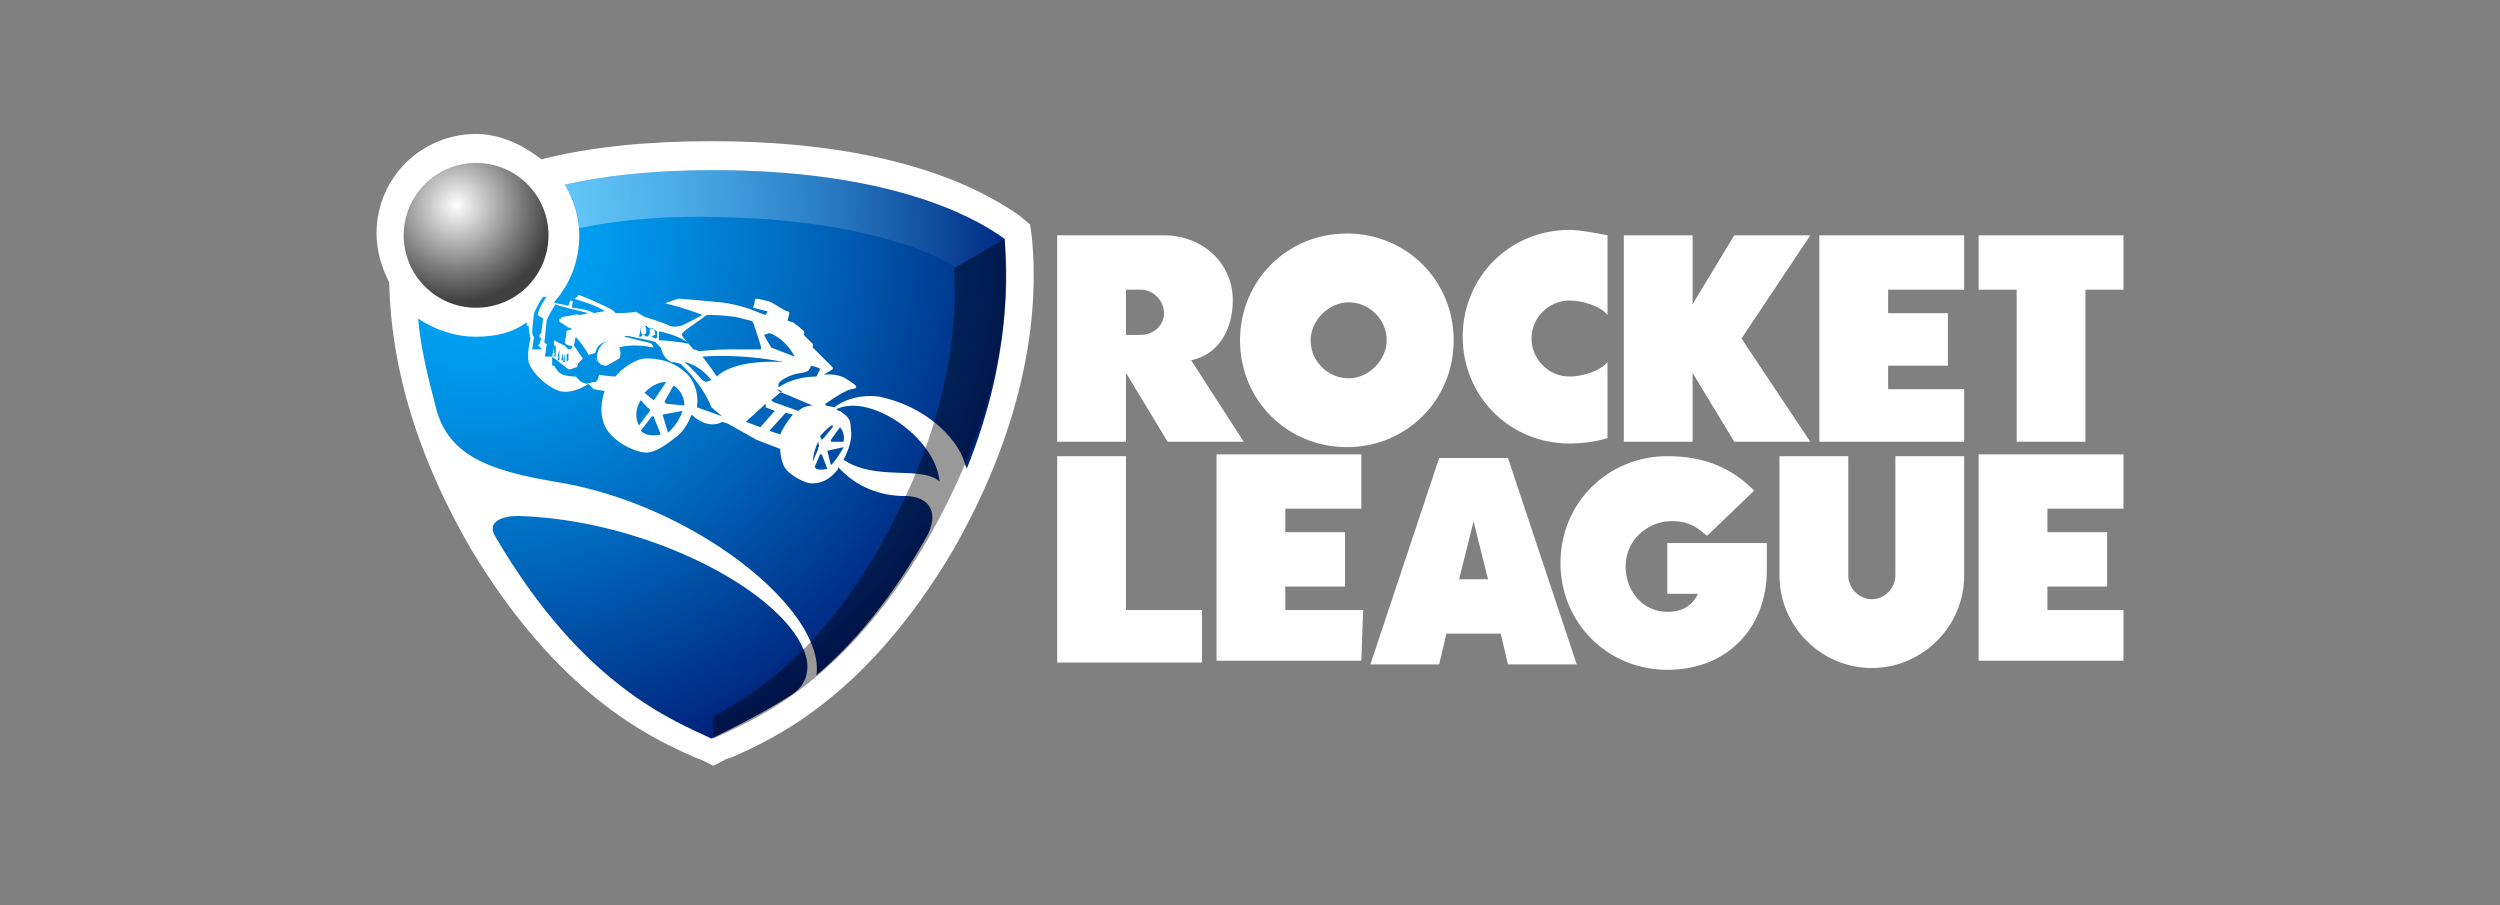
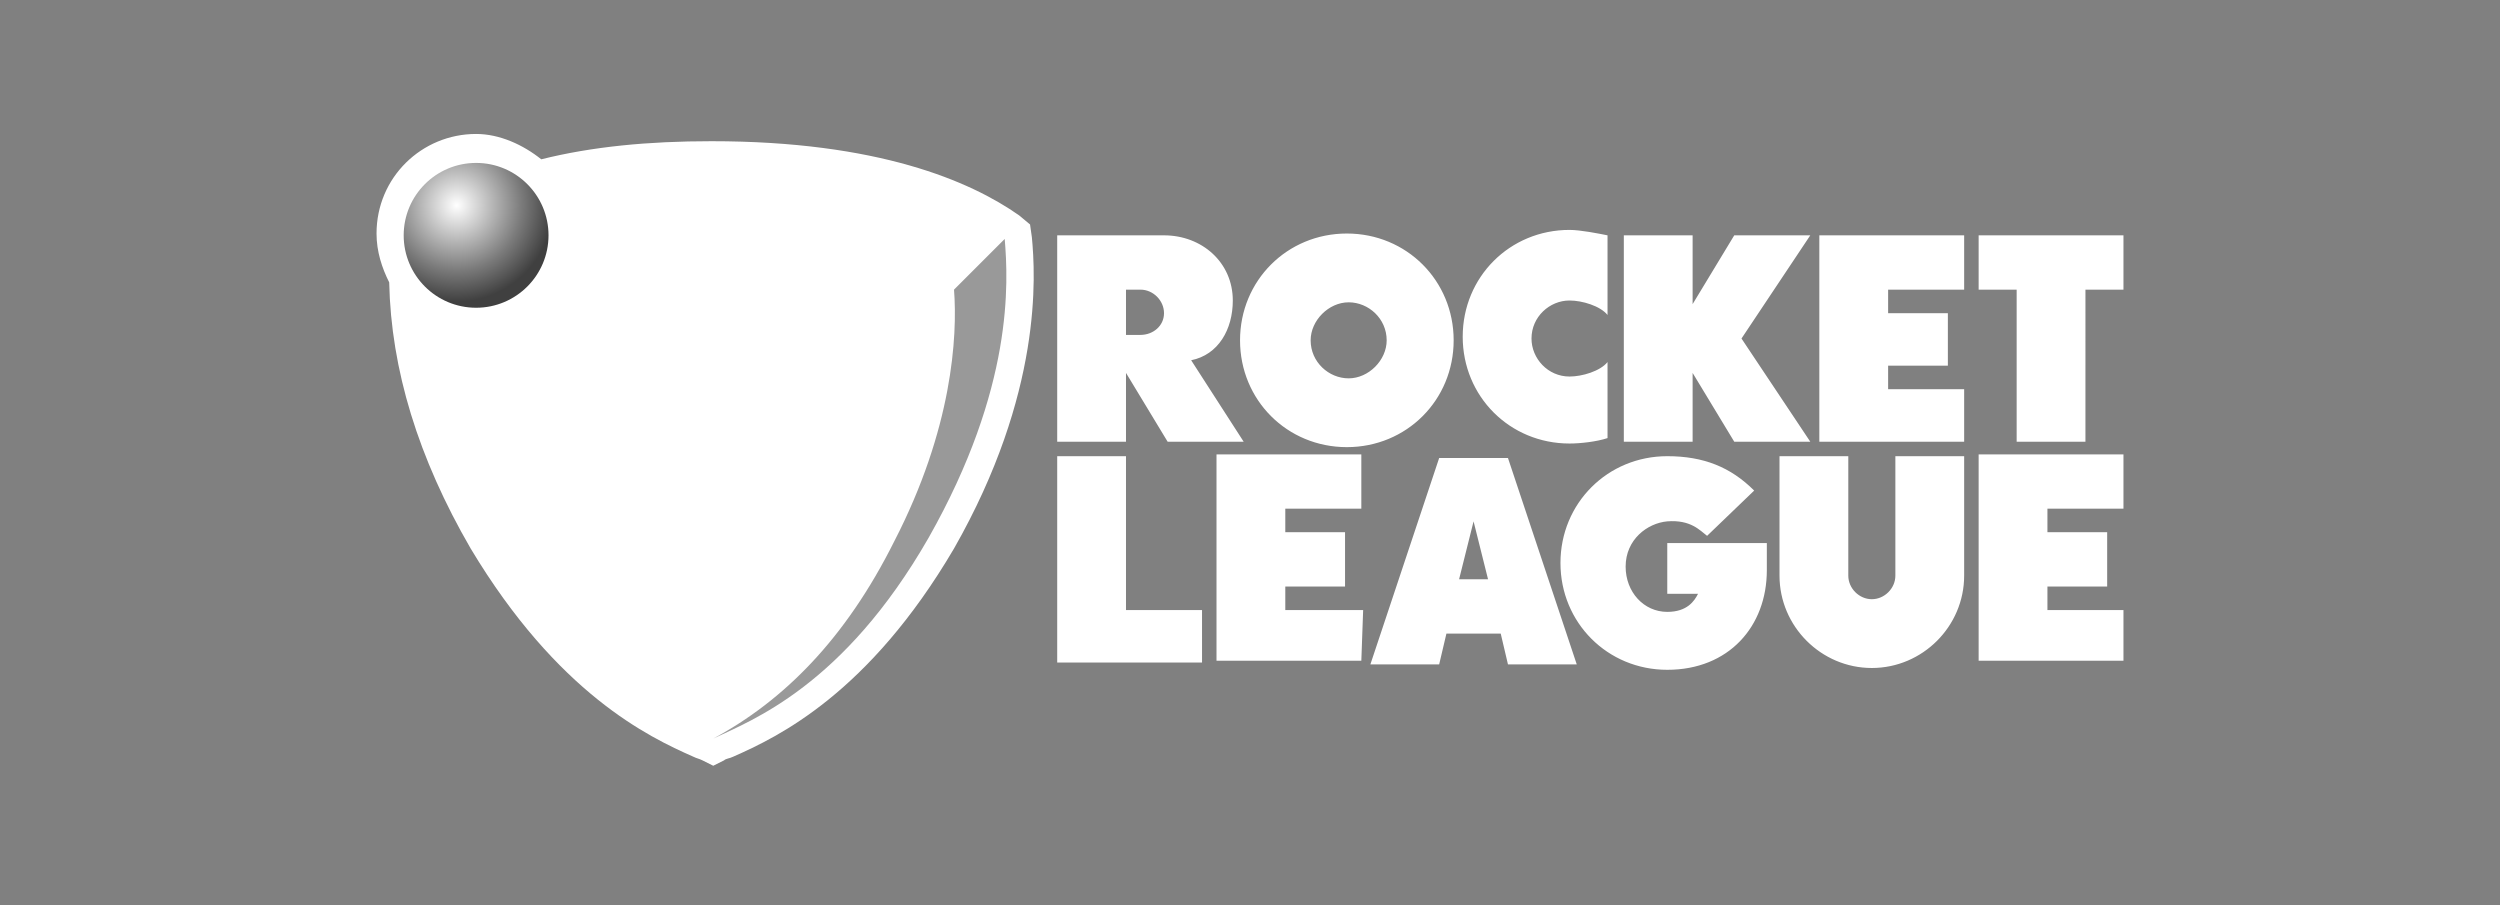
<svg xmlns="http://www.w3.org/2000/svg" xmlns:ns1="http://sodipodi.sourceforge.net/DTD/sodipodi-0.dtd" version="1.1" id="Layer_1" ns1:docname="Rocket League logo.svg" x="0px" y="0px" viewBox="0 0 138.1 50" height="50px" style="enable-background:new 0 0 138.1 50;" xml:space="preserve">
  <rect x="0" y="0" width="138.1" height="50" fill="#808080" stroke="none" />
  <style type="text/css"> .st0{fill:#FFFFFF;} .st1{fill:url(#path24_1_);} .st2{opacity:0.4;enable-background:new ;} .st3{opacity:0.4;fill:url(#path33_1_);enable-background:new ;} .st4{fill:url(#circle42_1_);} </style>
  <path id="path5" class="st0" d="M37.8,20c0,0,0.8,0.1,1.5,1L39,21.1L38.8,21C38.8,21,38.2,20.3,37.8,20z M36.5,24l-0.4-1H36 l-0.6,0.8C35.8,24.2,36.5,24,36.5,24z M42.5,18.4l-0.3,0.1l0.4,0.7l1.3,0.5C43.3,18.6,42.5,18.4,42.5,18.4z M38.8,19.7 c0.4,0.5,0.8,1.1,0.8,1.1c0.6-0.6,2-0.9,3.7-0.8C40.8,19.5,38.8,19.7,38.8,19.7z M36.4,18.8c0,0,0.7,0,1.7,0.2 c-0.6-0.5-1.7-0.7-1.7-0.7V18.8z M42.3,22.3l-1.1,1l0.8,0.3l0.8-0.9l-0.5-0.2L42.3,22.3L42.3,22.3z M35.1,17.2c0,0,0.5,0.3,0.5,0.3 s1,0.3,1.4,0.5c0.3,0.1,0.5,0,0.6,0c0.1,0,1.2-0.6,1.2-0.6c-1-0.4-1.9-0.6-1.9-0.6C36.7,16.6,35.1,17.2,35.1,17.2z M41.6,17.8 c-0.1-0.1-0.2-0.1-1-0.3c-0.7-0.1-1.4-0.1-1.5-0.1c-0.1,0-0.2,0.1-0.2,0.1s-0.4,0.3-0.7,0.5s-0.4,0.3-0.5,0.4 c-0.1,0.1,0.1,0.3,0.1,0.3l0.5,0.6c0.1,0,0.3,0.1,0.3,0.1s1-0.1,1.7-0.1h1.7c0.1,0,0-0.3-0.1-0.6C41.8,18.4,41.6,17.8,41.6,17.8z M35.5,18.5c0,0,0.1,0,0.2,0.1c0.1,0,0.2-0.1,0.2-0.3c0-0.2-0.2-0.3-0.2-0.3h-0.1l-0.2,0.1l-0.1,0.5h0.1L35.5,18.5 c-0.1-0.1-0.1-0.2-0.1-0.3c0-0.1,0.1-0.2,0.2-0.2c0,0,0.1,0,0.1,0.3C35.7,18.5,35.5,18.5,35.5,18.5z M46.4,23.6l-0.5,0.7v0.1h0.7 C46.7,23.9,46.4,23.6,46.4,23.6z M33.5,20.2h-0.1l-0.3-0.1c-0.3-0.1-0.2-0.6-0.2-0.6l-0.4,0.1c-0.1-0.3-0.7-1-0.7-1l-0.1,0.5 c0.1,0.1,0.4,0.6,0.5,0.7l-0.2,0.2c0,0-0.1,0.1-0.1,0.2s-0.1,0.1-0.1,0.1l-0.3,0.1h-0.1l-0.9-0.7v0.5h0.1c0.1,0.1,0.2,0.4,0.5,0.5 c0.3,0.1,0.6,0.1,0.7,0.1C32,21,32,21,32.1,21.1c0.3,0.1,0.3,0.1,0.3,0.1l0.4-0.1h0.1l0.1-0.1l0.1-0.3c0,0,0.6,0.1,0.9,0.1 c0.3-0.4,1.1-1,1.7-1c0.6,0,1.5,0.1,2.3,0.9c0.7,0.8,0.5,1.8,0.5,1.8l1.4,0.5l-0.6-0.5c-0.5-1.3-1.7-2.4-1.7-2.4s-0.3-0.1-0.5-0.1 c-0.2-0.1-0.3-0.2-0.3-0.2s-0.1-0.1-0.2-0.3l-0.1-0.3c0,0-0.1-0.1-0.3-0.3c-0.2-0.1-0.9-0.2-1.3-0.3c-0.4-0.1-0.4,0-0.4,0 c1.1,0.3,1.4,0.3,1.5,0.4c0,0,0.1,0.1,0.1,0.2c-0.9-0.2-1.7-0.1-1.9,0c0.1,0.2,0.1,0.5,0,0.6C33.9,20,33.5,20.2,33.5,20.2z M45.7,24.9l0.2,0.8c0,0,0.2-0.2,0.4-0.5s0.3-0.5,0.3-0.5L45.7,24.9C45.8,24.8,45.7,24.9,45.7,24.9z M30.2,19l-0.1,0.7h0.4l0.1-0.5 v0.3h0.1v-0.4h-0.1v-0.3l0.6,0.3l0.1,0.1l0.1,0.1h0.1l0.1-0.1v-0.1c-0.4,0-0.4-0.2-0.4-0.2s0.1-0.5,0.1-0.6c0.1-0.1,0.3-0.1,0.3-0.1 l-0.1-0.1h-0.1c-0.1-0.1-0.5-0.3-0.6-0.4V18l0.1-0.1v-0.3h0.1c0-0.1,0.1-0.1,0.1-0.1c0.1,0,1.1-0.2,1.1-0.2l-0.9-0.2v-0.1 c-0.3-0.1-0.5-0.1-0.6-0.2c-0.3,0.4-0.5,0.9-0.5,0.9s-0.1,0.9-0.1,1C30,19,30.2,19,30.2,19L30.2,19z M45.3,24.1l0.1,0.2l0.1-0.1 l0.5-0.6v-0.1C45.8,23.5,45.3,24.1,45.3,24.1z M43.8,22.9l-0.4-0.1l-0.9,1l0.6,0.2C43.3,23.5,43.8,22.9,43.8,22.9z M45.2,24.4 c-0.3,0.6-0.3,1.1-0.3,1.1l0.3-0.7v-0.1C45.3,24.7,45.2,24.5,45.2,24.4z M44.8,20.2c0,0-0.1,0.3-0.2,0.3c-0.1,0.1-0.5,0.1-0.8,0.2 c-0.3,0.1-0.7,0.3-0.8,0.5C43,21.3,43,21.5,43,21.5c0,0,0.1,0.1,0.2,0.1l-0.6,0.5l0.1,0.1l1.4,0.5c0.3-0.3,0.8-0.3,0.8-0.3 c-0.3-0.1-1.4-0.6-1.7-0.7c0,0-0.2-0.1-0.2-0.1v-0.2c0,0,0.8-0.6,2.1-0.6l0.2-0.4C45.3,20.3,44.8,20.2,44.8,20.2z M45.7,25.9 l-0.3-0.8h-0.1L45,25.8l0.1,0.1C45.3,26,45.7,25.9,45.7,25.9z M36,18.6l0.2,0.1c0,0,0.1,0,0.1-0.1v-0.3l-0.2-0.1l-0.3-0.1 c0.1,0.1,0.1,0.1,0.1,0.1H36c0-0.1,0.1-0.1,0.1,0c0,0,0.1,0.1,0.1,0.3C36.1,18.5,36,18.6,36,18.6z M35.4,22.1 c-0.5,0.8-0.1,1.4-0.1,1.4l0.6-0.8v-0.1C35.8,22.6,35.4,22.1,35.4,22.1z M31.2,17.2l0.8,0.2c0.1,0,0.5-0.1,0.5-0.1L31.3,17 L31.2,17.2z M31.6,17c1,0.1,1.2,0.3,1.2,0.3s0.4-0.1,0.6-0.1c-0.3-0.3-1.7-0.7-1.7-0.7S31.6,16.7,31.6,17z M33.2,19 c-0.2,0.1-0.4,0.5-0.3,0.8c0.1,0.3,0.1,0.3,0.3,0.3c-0.3-0.1-0.3-0.6,0-1c0.2-0.3,0.4-0.1,0.4-0.1S33.4,18.8,33.2,19z M28.6,28.5 c-0.8,0-1.8,0.3-1.2,1.2c4.8,8.2,9.8,10.1,11.9,11.1c1-0.5,2.5-1.2,4.4-2.4c1.1-0.7,1-1.8,0.7-2.5C43,32.5,35.6,28.7,28.6,28.5z M55.5,13.2c-1.9-1.4-6.7-3.8-16.1-3.8c-3.3,0-6,0.3-8.2,0.8c0.5,0.8,0.8,1.8,0.8,2.8c0,1.4-0.5,2.7-1.4,3.7 c0.2,0.1,0.5,0.1,0.8,0.2l0.1-0.3c0,0,0.1,0,0.2,0.1c0-0.3,0.2-0.3,0.2-0.3s0-0.1,0.1-0.1c0.3,0.1,1.2,0.5,1.6,0.7s0.4,0.3,0.4,0.3 s0.9,0,1.2-0.1c0.3,0,0.7-0.2,1.4-0.4c0.6-0.2,0.8-0.3,0.9-0.3c0.1,0,1.3,0.1,2.3,0.2c1,0.1,2,0.5,2.2,0.6l0.3,0.1l0.1-0.2L41.6,17 c0,0,0.1-0.3,0.1-0.4s0.1-0.1,0.1-0.1s0.6,0.1,0.8,0.2s0.8,0.5,0.9,0.5c0.1,0,0.1,0.1,0.1,0.1c0,0.1-0.1,0.4-0.1,0.4l-0.2-0.1 l0.2,0.1c0,0,0.2,0.1,0.3,0.1c0.1,0.1,0.3,0.2,0.5,0.4c0.2,0.1,0.1,0.3,0.1,0.3l0.5,0.5v0.2l1.1,1.1v0.1l-0.5,0.3 c0,0,0.7-0.1,1.2,0.2c0.5,0.3,0.6,0.4,0.6,0.5c-0.1,0.1-0.3,0.1-0.3,0.1c-0.4,0.1-1.4,0.8-1.4,0.8v0.1l0.5,0.1 c0.6-0.5,1.6-0.7,2.4-0.6c2.6,0.5,4.4,2.3,4.8,3.7c0,0.1,0.1,0.2,0.1,0.3C55.9,19.7,55.6,15.2,55.5,13.2L55.5,13.2z M46.2,22.6 c0.1,0.1,0.1,0.1,0.2,0.1c0.4,0.3,0.6,0.4,0.6,1c0.1,0.5-0.1,1.1-0.4,1.7c1.8,1.2,4.3,0.3,5.3,1.2C51.7,24.2,48.1,21.7,46.2,22.6z M31.4,19.5l-0.1,0.1V20l0.1-0.1V19.5z M50,27.4c-1.4,0-2.7-0.5-3.7-1.6v0.1c-0.6,0.8-1.2,0.8-1.5,0.8c-0.3,0-1.1-0.4-1.4-0.8 c-0.3-0.4-0.3-1.1-0.3-1.1l-1.3-0.5l-1.6-0.9l-0.3-0.1c-0.5,0.3-1.2,0.1-1.7-0.4c-0.1,0.3-0.4,0.9-0.8,1.2S36.3,25,35.7,25 c-0.6,0-1.9-0.6-2.3-1.5c-0.4-0.9,0-1.9,0-1.9l-0.6-0.1l-0.3-0.3c0,0-0.8,0.6-1.6,0.4c-0.8-0.3-1.5-1-1.7-1.6 c-0.1-0.6,0.1-1.2,0.1-1.3c-0.1-0.5-0.1-0.7-0.1-0.7h-0.1v-0.2c-0.8,0.6-1.8,0.8-2.8,0.8c-1.2,0-2.3-0.4-3.2-1c0.1,1.4,0.5,3.1,1,5 c0.7,2.6,3,3.4,6.5,4c7.7,1.2,15,7.1,14.5,10.7c1.9-1.6,4-4,6-7.5C52,28.3,51.3,27.4,50,27.4z M29.5,18.6l-0.1,0.7h0.5v-0.1h-0.1 v-0.1h-0.1l0.1-0.1l0.1-0.3l-0.1-0.1v-0.1l0.1-0.1l0.1-0.8l-0.3-0.2c0.1-0.5,0.5-1,0.5-1h-0.2c-0.3,0.4-0.5,0.9-0.5,0.9 s-0.1,0.8-0.1,1C29.4,18.6,29.5,18.6,29.5,18.6z M36.6,22.9l0.3,1c0.6-0.5,0.8-1.2,0.8-1.2L36.6,22.9C36.7,22.8,36.6,22.9,36.6,22.9 z M37.2,21.3l-0.5,0.9l0.1,0.1l1,0.1C37.8,21.6,37.2,21.3,37.2,21.3z M30.7,19.3l-0.1,0.4h0.1C30.7,19.7,30.7,19.3,30.7,19.3z M35.6,21.7l0.5,0.4l0.1-0.1l0.6-0.9C36.1,21.1,35.6,21.7,35.6,21.7z M30.9,19.3L30.9,19.3l-0.1,0.4h0.1 C30.9,19.7,30.9,19.3,30.9,19.3z M31.1,19.5L31,19.9h0.1V19.5z M31.2,19.5L31.1,20h0.1V19.5z M30.9,19.4l-0.1,0.5h0.1V19.4z" />
  <g id="Symbol_2_">
    <path id="path9" class="st0" d="M57,13.1l-0.1-0.7l-0.6-0.5c-2.7-1.9-7.8-4.1-17-4.1c-3.5,0-6.6,0.3-9.4,1c-1-0.8-2.3-1.4-3.6-1.4 c-3,0-5.5,2.4-5.5,5.5c0,1,0.3,1.9,0.7,2.7c0.1,4.8,1.6,9.7,4.5,14.7c4.8,8,9.8,10.4,12.3,11.5c0.2,0.1,0.3,0.1,0.5,0.2l0.6,0.3 l0.6-0.3c0.1-0.1,0.3-0.1,0.5-0.2c2.5-1.1,7.5-3.5,12.2-11.5C57.6,21.7,57.2,15.2,57,13.1L57,13.1z" />
    <radialGradient id="path24_1_" cx="22.425" cy="749.956" r="33.443" gradientTransform="matrix(0.919 0 0 0.919 5.583 -676.369)" gradientUnits="userSpaceOnUse">
      <stop offset="0" style="stop-color:#00AEFF" />
      <stop offset="0.131" style="stop-color:#00A5F7" />
      <stop offset="0.345" style="stop-color:#008DE0" />
      <stop offset="0.616" style="stop-color:#0065BA" />
      <stop offset="0.928" style="stop-color:#002F87" />
      <stop offset="1" style="stop-color:#00217A" />
    </radialGradient>
-     <path id="path24" class="st1" d="M37.8,20c0,0,0.8,0.1,1.5,1L39,21.1L38.8,21C38.8,21,38.2,20.3,37.8,20z M36.5,24l-0.4-1H36 l-0.6,0.8C35.8,24.2,36.5,24,36.5,24z M42.5,18.4l-0.3,0.1l0.4,0.7l1.3,0.5C43.3,18.6,42.5,18.4,42.5,18.4z M38.8,19.7 c0.4,0.5,0.8,1.1,0.8,1.1c0.6-0.6,2-0.9,3.7-0.8C40.8,19.5,38.8,19.7,38.8,19.7z M36.4,18.8c0,0,0.7,0,1.7,0.2 c-0.6-0.5-1.7-0.7-1.7-0.7V18.8z M42.3,22.3l-1.1,1l0.8,0.3l0.8-0.9l-0.5-0.2L42.3,22.3L42.3,22.3z M35.1,17.2c0,0,0.5,0.3,0.5,0.3 s1,0.3,1.4,0.5c0.3,0.1,0.5,0,0.6,0c0.1,0,1.2-0.6,1.2-0.6c-1-0.4-1.9-0.6-1.9-0.6C36.7,16.6,35.1,17.2,35.1,17.2z M41.6,17.8 c-0.1-0.1-0.2-0.1-1-0.3c-0.7-0.1-1.4-0.1-1.5-0.1c-0.1,0-0.2,0.1-0.2,0.1s-0.4,0.3-0.7,0.5s-0.4,0.3-0.5,0.4 c-0.1,0.1,0.1,0.3,0.1,0.3l0.5,0.6c0.1,0,0.3,0.1,0.3,0.1s1-0.1,1.7-0.1h1.7c0.1,0,0-0.3-0.1-0.6C41.8,18.4,41.6,17.8,41.6,17.8z M35.5,18.5c0,0,0.1,0,0.2,0.1c0.1,0,0.2-0.1,0.2-0.3c0-0.2-0.2-0.3-0.2-0.3h-0.1l-0.2,0.1l-0.1,0.5h0.1L35.5,18.5 c-0.1-0.1-0.1-0.2-0.1-0.3c0-0.1,0.1-0.2,0.2-0.2c0,0,0.1,0,0.1,0.3C35.7,18.5,35.5,18.5,35.5,18.5z M46.4,23.6l-0.5,0.7v0.1h0.7 C46.7,23.9,46.4,23.6,46.4,23.6z M33.5,20.2h-0.1l-0.3-0.1c-0.3-0.1-0.2-0.6-0.2-0.6l-0.4,0.1c-0.1-0.3-0.7-1-0.7-1l-0.1,0.5 c0.1,0.1,0.4,0.6,0.5,0.7l-0.2,0.2c0,0-0.1,0.1-0.1,0.2s-0.1,0.1-0.1,0.1l-0.3,0.1h-0.1l-0.9-0.7v0.5h0.1c0.1,0.1,0.2,0.4,0.5,0.5 c0.3,0.1,0.6,0.1,0.7,0.1C32,21,32,21,32.1,21.1c0.3,0.1,0.3,0.1,0.3,0.1l0.4-0.1h0.1l0.1-0.1l0.1-0.3c0,0,0.6,0.1,0.9,0.1 c0.3-0.4,1.1-1,1.7-1c0.6,0,1.5,0.1,2.3,0.9c0.7,0.8,0.5,1.8,0.5,1.8l1.4,0.5l-0.6-0.5c-0.5-1.3-1.7-2.4-1.7-2.4s-0.3-0.1-0.5-0.1 c-0.2-0.1-0.3-0.2-0.3-0.2s-0.1-0.1-0.2-0.3l-0.1-0.3c0,0-0.1-0.1-0.3-0.3c-0.2-0.1-0.9-0.2-1.3-0.3c-0.4-0.1-0.4,0-0.4,0 c1.1,0.3,1.4,0.3,1.5,0.4c0,0,0.1,0.1,0.1,0.2c-0.9-0.2-1.7-0.1-1.9,0c0.1,0.2,0.1,0.5,0,0.6C33.9,20,33.5,20.2,33.5,20.2z M45.7,24.9l0.2,0.8c0,0,0.2-0.2,0.4-0.5s0.3-0.5,0.3-0.5L45.7,24.9C45.8,24.8,45.7,24.9,45.7,24.9z M30.2,19l-0.1,0.7h0.4l0.1-0.5 v0.3h0.1v-0.4h-0.1v-0.3l0.6,0.3l0.1,0.1l0.1,0.1h0.1l0.1-0.1v-0.1c-0.4,0-0.4-0.2-0.4-0.2s0.1-0.5,0.1-0.6 c0.1-0.1,0.3-0.1,0.3-0.1l-0.1-0.1h-0.1c-0.1-0.1-0.5-0.3-0.6-0.4V18l0.1-0.1v-0.3h0.1c0-0.1,0.1-0.1,0.1-0.1 c0.1,0,1.1-0.2,1.1-0.2l-0.9-0.2v-0.1c-0.3-0.1-0.5-0.1-0.6-0.2c-0.3,0.4-0.5,0.9-0.5,0.9s-0.1,0.9-0.1,1C30,19,30.2,19,30.2,19 L30.2,19z M45.3,24.1l0.1,0.2l0.1-0.1l0.5-0.6v-0.1C45.8,23.5,45.3,24.1,45.3,24.1z M43.8,22.9l-0.4-0.1l-0.9,1l0.6,0.2 C43.3,23.5,43.8,22.9,43.8,22.9z M45.2,24.4c-0.3,0.6-0.3,1.1-0.3,1.1l0.3-0.7v-0.1C45.3,24.7,45.2,24.5,45.2,24.4z M44.8,20.2 c0,0-0.1,0.3-0.2,0.3c-0.1,0.1-0.5,0.1-0.8,0.2c-0.3,0.1-0.7,0.3-0.8,0.5C43,21.3,43,21.5,43,21.5c0,0,0.1,0.1,0.2,0.1l-0.6,0.5 l0.1,0.1l1.4,0.5c0.3-0.3,0.8-0.3,0.8-0.3c-0.3-0.1-1.4-0.6-1.7-0.7c0,0-0.2-0.1-0.2-0.1v-0.2c0,0,0.8-0.6,2.1-0.6l0.2-0.4 C45.3,20.3,44.8,20.2,44.8,20.2z M45.7,25.9l-0.3-0.8h-0.1L45,25.8l0.1,0.1C45.3,26,45.7,25.9,45.7,25.9z M36,18.6l0.2,0.1 c0,0,0.1,0,0.1-0.1v-0.3l-0.2-0.1l-0.3-0.1c0.1,0.1,0.1,0.1,0.1,0.1H36c0-0.1,0.1-0.1,0.1,0c0,0,0.1,0.1,0.1,0.3 C36.1,18.5,36,18.6,36,18.6z M35.4,22.1c-0.5,0.8-0.1,1.4-0.1,1.4l0.6-0.8v-0.1C35.8,22.6,35.4,22.1,35.4,22.1z M31.2,17.2l0.8,0.2 c0.1,0,0.5-0.1,0.5-0.1L31.3,17L31.2,17.2z M31.6,17c1,0.1,1.2,0.3,1.2,0.3s0.4-0.1,0.6-0.1c-0.3-0.3-1.7-0.7-1.7-0.7 S31.6,16.7,31.6,17z M33.2,19c-0.2,0.1-0.4,0.5-0.3,0.8c0.1,0.3,0.1,0.3,0.3,0.3c-0.3-0.1-0.3-0.6,0-1c0.2-0.3,0.4-0.1,0.4-0.1 S33.4,18.8,33.2,19z M28.6,28.5c-0.8,0-1.8,0.3-1.2,1.2c4.8,8.2,9.8,10.1,11.9,11.1c1-0.5,2.5-1.2,4.4-2.4c1.1-0.7,1-1.8,0.7-2.5 C43,32.5,35.6,28.7,28.6,28.5z M55.5,13.2c-1.9-1.4-6.7-3.8-16.1-3.8c-3.3,0-6,0.3-8.2,0.8c0.5,0.8,0.8,1.8,0.8,2.8 c0,1.4-0.5,2.7-1.4,3.7c0.2,0.1,0.5,0.1,0.8,0.2l0.1-0.3c0,0,0.1,0,0.2,0.1c0-0.3,0.2-0.3,0.2-0.3s0-0.1,0.1-0.1 c0.3,0.1,1.2,0.5,1.6,0.7s0.4,0.3,0.4,0.3s0.9,0,1.2-0.1c0.3,0,0.7-0.2,1.4-0.4c0.6-0.2,0.8-0.3,0.9-0.3c0.1,0,1.3,0.1,2.3,0.2 c1,0.1,2,0.5,2.2,0.6l0.3,0.1l0.1-0.2L41.6,17c0,0,0.1-0.3,0.1-0.4s0.1-0.1,0.1-0.1s0.6,0.1,0.8,0.2s0.8,0.5,0.9,0.5 c0.1,0,0.1,0.1,0.1,0.1c0,0.1-0.1,0.4-0.1,0.4l-0.2-0.1l0.2,0.1c0,0,0.2,0.1,0.3,0.1c0.1,0.1,0.3,0.2,0.5,0.4 c0.2,0.1,0.1,0.3,0.1,0.3l0.5,0.5v0.2l1.1,1.1v0.1l-0.5,0.3c0,0,0.7-0.1,1.2,0.2c0.5,0.3,0.6,0.4,0.6,0.5c-0.1,0.1-0.3,0.1-0.3,0.1 c-0.4,0.1-1.4,0.8-1.4,0.8v0.1l0.5,0.1c0.6-0.5,1.6-0.7,2.4-0.6c2.6,0.5,4.4,2.3,4.8,3.7c0,0.1,0.1,0.2,0.1,0.3 C55.9,19.7,55.6,15.2,55.5,13.2L55.5,13.2z M46.2,22.6c0.1,0.1,0.1,0.1,0.2,0.1c0.4,0.3,0.6,0.4,0.6,1c0.1,0.5-0.1,1.1-0.4,1.7 c1.8,1.2,4.3,0.3,5.3,1.2C51.7,24.2,48.1,21.7,46.2,22.6z M31.4,19.5l-0.1,0.1V20l0.1-0.1V19.5z M50,27.4c-1.4,0-2.7-0.5-3.7-1.6 v0.1c-0.6,0.8-1.2,0.8-1.5,0.8c-0.3,0-1.1-0.4-1.4-0.8c-0.3-0.4-0.3-1.1-0.3-1.1l-1.3-0.5l-1.6-0.9l-0.3-0.1 c-0.5,0.3-1.2,0.1-1.7-0.4c-0.1,0.3-0.4,0.9-0.8,1.2S36.3,25,35.7,25c-0.6,0-1.9-0.6-2.3-1.5c-0.4-0.9,0-1.9,0-1.9l-0.6-0.1 l-0.3-0.3c0,0-0.8,0.6-1.6,0.4c-0.8-0.3-1.5-1-1.7-1.6c-0.1-0.6,0.1-1.2,0.1-1.3c-0.1-0.5-0.1-0.7-0.1-0.7h-0.1v-0.2 c-0.8,0.6-1.8,0.8-2.8,0.8c-1.2,0-2.3-0.4-3.2-1c0.1,1.4,0.5,3.1,1,5c0.7,2.6,3,3.4,6.5,4c7.7,1.2,15,7.1,14.5,10.7 c1.9-1.6,4-4,6-7.5C52,28.3,51.3,27.4,50,27.4z M29.5,18.6l-0.1,0.7h0.5v-0.1h-0.1v-0.1h-0.1l0.1-0.1l0.1-0.3l-0.1-0.1v-0.1 l0.1-0.1l0.1-0.8l-0.3-0.2c0.1-0.5,0.5-1,0.5-1h-0.2c-0.3,0.4-0.5,0.9-0.5,0.9s-0.1,0.8-0.1,1C29.4,18.6,29.5,18.6,29.5,18.6z M36.6,22.9l0.3,1c0.6-0.5,0.8-1.2,0.8-1.2L36.6,22.9C36.7,22.8,36.6,22.9,36.6,22.9z M37.2,21.3l-0.5,0.9l0.1,0.1l1,0.1 C37.8,21.6,37.2,21.3,37.2,21.3z M30.7,19.3l-0.1,0.4h0.1C30.7,19.7,30.7,19.3,30.7,19.3z M35.6,21.7l0.5,0.4l0.1-0.1l0.6-0.9 C36.1,21.1,35.6,21.7,35.6,21.7z M30.9,19.3L30.9,19.3l-0.1,0.4h0.1C30.9,19.7,30.9,19.3,30.9,19.3z M31.1,19.5L31,19.9h0.1V19.5z M31.2,19.5L31.1,20h0.1V19.5z M30.9,19.4l-0.1,0.5h0.1V19.4z" />
-     <path id="path26" class="st2" d="M55.5,13.2c0.2,2.4,0.5,8.2-4.2,16.5c-4.7,8.2-9.8,10.1-11.9,11.1v-1.2c3.9-2.1,7.3-5.5,10-10.9 c3.2-6.2,3.5-11.3,3.3-13.9L55.5,13.2z" />
+     <path id="path26" class="st2" d="M55.5,13.2c0.2,2.4,0.5,8.2-4.2,16.5c-4.7,8.2-9.8,10.1-11.9,11.1c3.9-2.1,7.3-5.5,10-10.9 c3.2-6.2,3.5-11.3,3.3-13.9L55.5,13.2z" />
    <linearGradient id="path33_1_" gradientUnits="userSpaceOnUse" x1="31.066" y1="750.19" x2="55.491" y2="750.19" gradientTransform="matrix(1 0 0 1 0 -738.09)">
      <stop offset="0" style="stop-color:#FFFFFF" />
      <stop offset="1" style="stop-color:#FFFFFF;stop-opacity:0" />
    </linearGradient>
-     <path id="path33" class="st3" d="M55.5,13.2c-1.9-1.4-6.7-3.8-16.1-3.8c-3.3,0-6,0.3-8.2,0.8c0.5,0.7,0.7,1.5,0.8,2.4 c2.4-0.5,5.1-0.7,7.9-0.6c6,0.1,10.9,1.4,12.9,2.8L55.5,13.2" />
    <radialGradient id="circle42_1_" cx="21.376" cy="748.321" r="5.8" gradientTransform="matrix(0.919 0 0 0.919 5.583 -676.369)" gradientUnits="userSpaceOnUse">
      <stop offset="0" style="stop-color:#FFFFFF" />
      <stop offset="0.679" style="stop-color:#7A7A7A" />
      <stop offset="1" style="stop-color:#404040" />
    </radialGradient>
    <circle id="circle42" class="st4" cx="26.3" cy="13" r="4" />
  </g>
  <path id="Horizontal_Text" class="st0" d="M93.5,24.4h-3.8V13h3.8v3.8l2.3-3.8h4.2l-3.8,5.7l3.8,5.7h-4.2l-2.3-3.8V24.4z M115.2,16 h2.1v-3h-8v3h2.1v8.4h3.8V16z M108.5,21.5h-4.2v-1.3h3.3v-2.9h-3.3V16h4.2v-3h-8v11.4h8V21.5z M66.4,33.7h-4.2v-8.5h-3.8v11.4h8 V33.7z M75.3,33.7H71v-1.3h3.3v-3H71v-1.3h4.2v-3h-8v11.4h8L75.3,33.7L75.3,33.7z M117.3,33.7h-4.2v-1.3h3.3v-3h-3.3v-1.3h4.2v-3h-8 v11.4h8V33.7z M80.3,18.8c0,3.3-2.6,5.9-5.9,5.9s-5.9-2.6-5.9-5.9s2.6-5.9,5.9-5.9S80.3,15.5,80.3,18.8z M76.6,18.8 c0-1.2-1-2.1-2.1-2.1s-2.1,1-2.1,2.1c0,1.2,1,2.1,2.1,2.1S76.6,19.9,76.6,18.8z M104.7,31.8c0,0.7-0.6,1.3-1.3,1.3s-1.3-0.6-1.3-1.3 v-6.6h-3.8v6.6c0,2.8,2.3,5.1,5.1,5.1c2.8,0,5.1-2.3,5.1-5.1v-6.6h-3.8V31.8z M88.8,20c-0.4,0.5-1.4,0.8-2.1,0.8 c-1.2,0-2.1-1-2.1-2.1c0-1.2,1-2.1,2.1-2.1c0.7,0,1.7,0.3,2.1,0.8V13c-0.5-0.1-1.5-0.3-2.1-0.3c-3.3,0-5.9,2.6-5.9,5.9 s2.6,5.9,5.9,5.9c0.6,0,1.5-0.1,2.1-0.3V20z M68.1,16.6c0,1.6-0.8,3-2.3,3.3l2.9,4.5h-4.2l-2.3-3.8v3.8h-3.8V13h5.9 C66.4,13,68.1,14.5,68.1,16.6L68.1,16.6z M64.3,17.3c0-0.7-0.6-1.3-1.3-1.3h-0.8v2.5H63C63.7,18.5,64.3,18,64.3,17.3z M82.9,35h-3 l-0.4,1.7h-3.8l3.8-11.4h3.8l3.8,11.4h-3.8L82.9,35L82.9,35z M82.2,32l-0.8-3.2L80.6,32H82.2z M97.6,30h-5.5v2.8h1.7 c-0.2,0.4-0.6,1-1.7,1c-1.3,0-2.3-1.1-2.3-2.5c0-1.5,1.2-2.4,2.3-2.5c1.3-0.1,1.8,0.5,2.2,0.8l2.6-2.5c-1.3-1.3-2.8-1.9-4.8-1.9 c-3.3,0-5.9,2.6-5.9,5.9s2.6,5.9,5.9,5.9c3.4,0,5.5-2.4,5.5-5.5V30L97.6,30z" />
</svg>